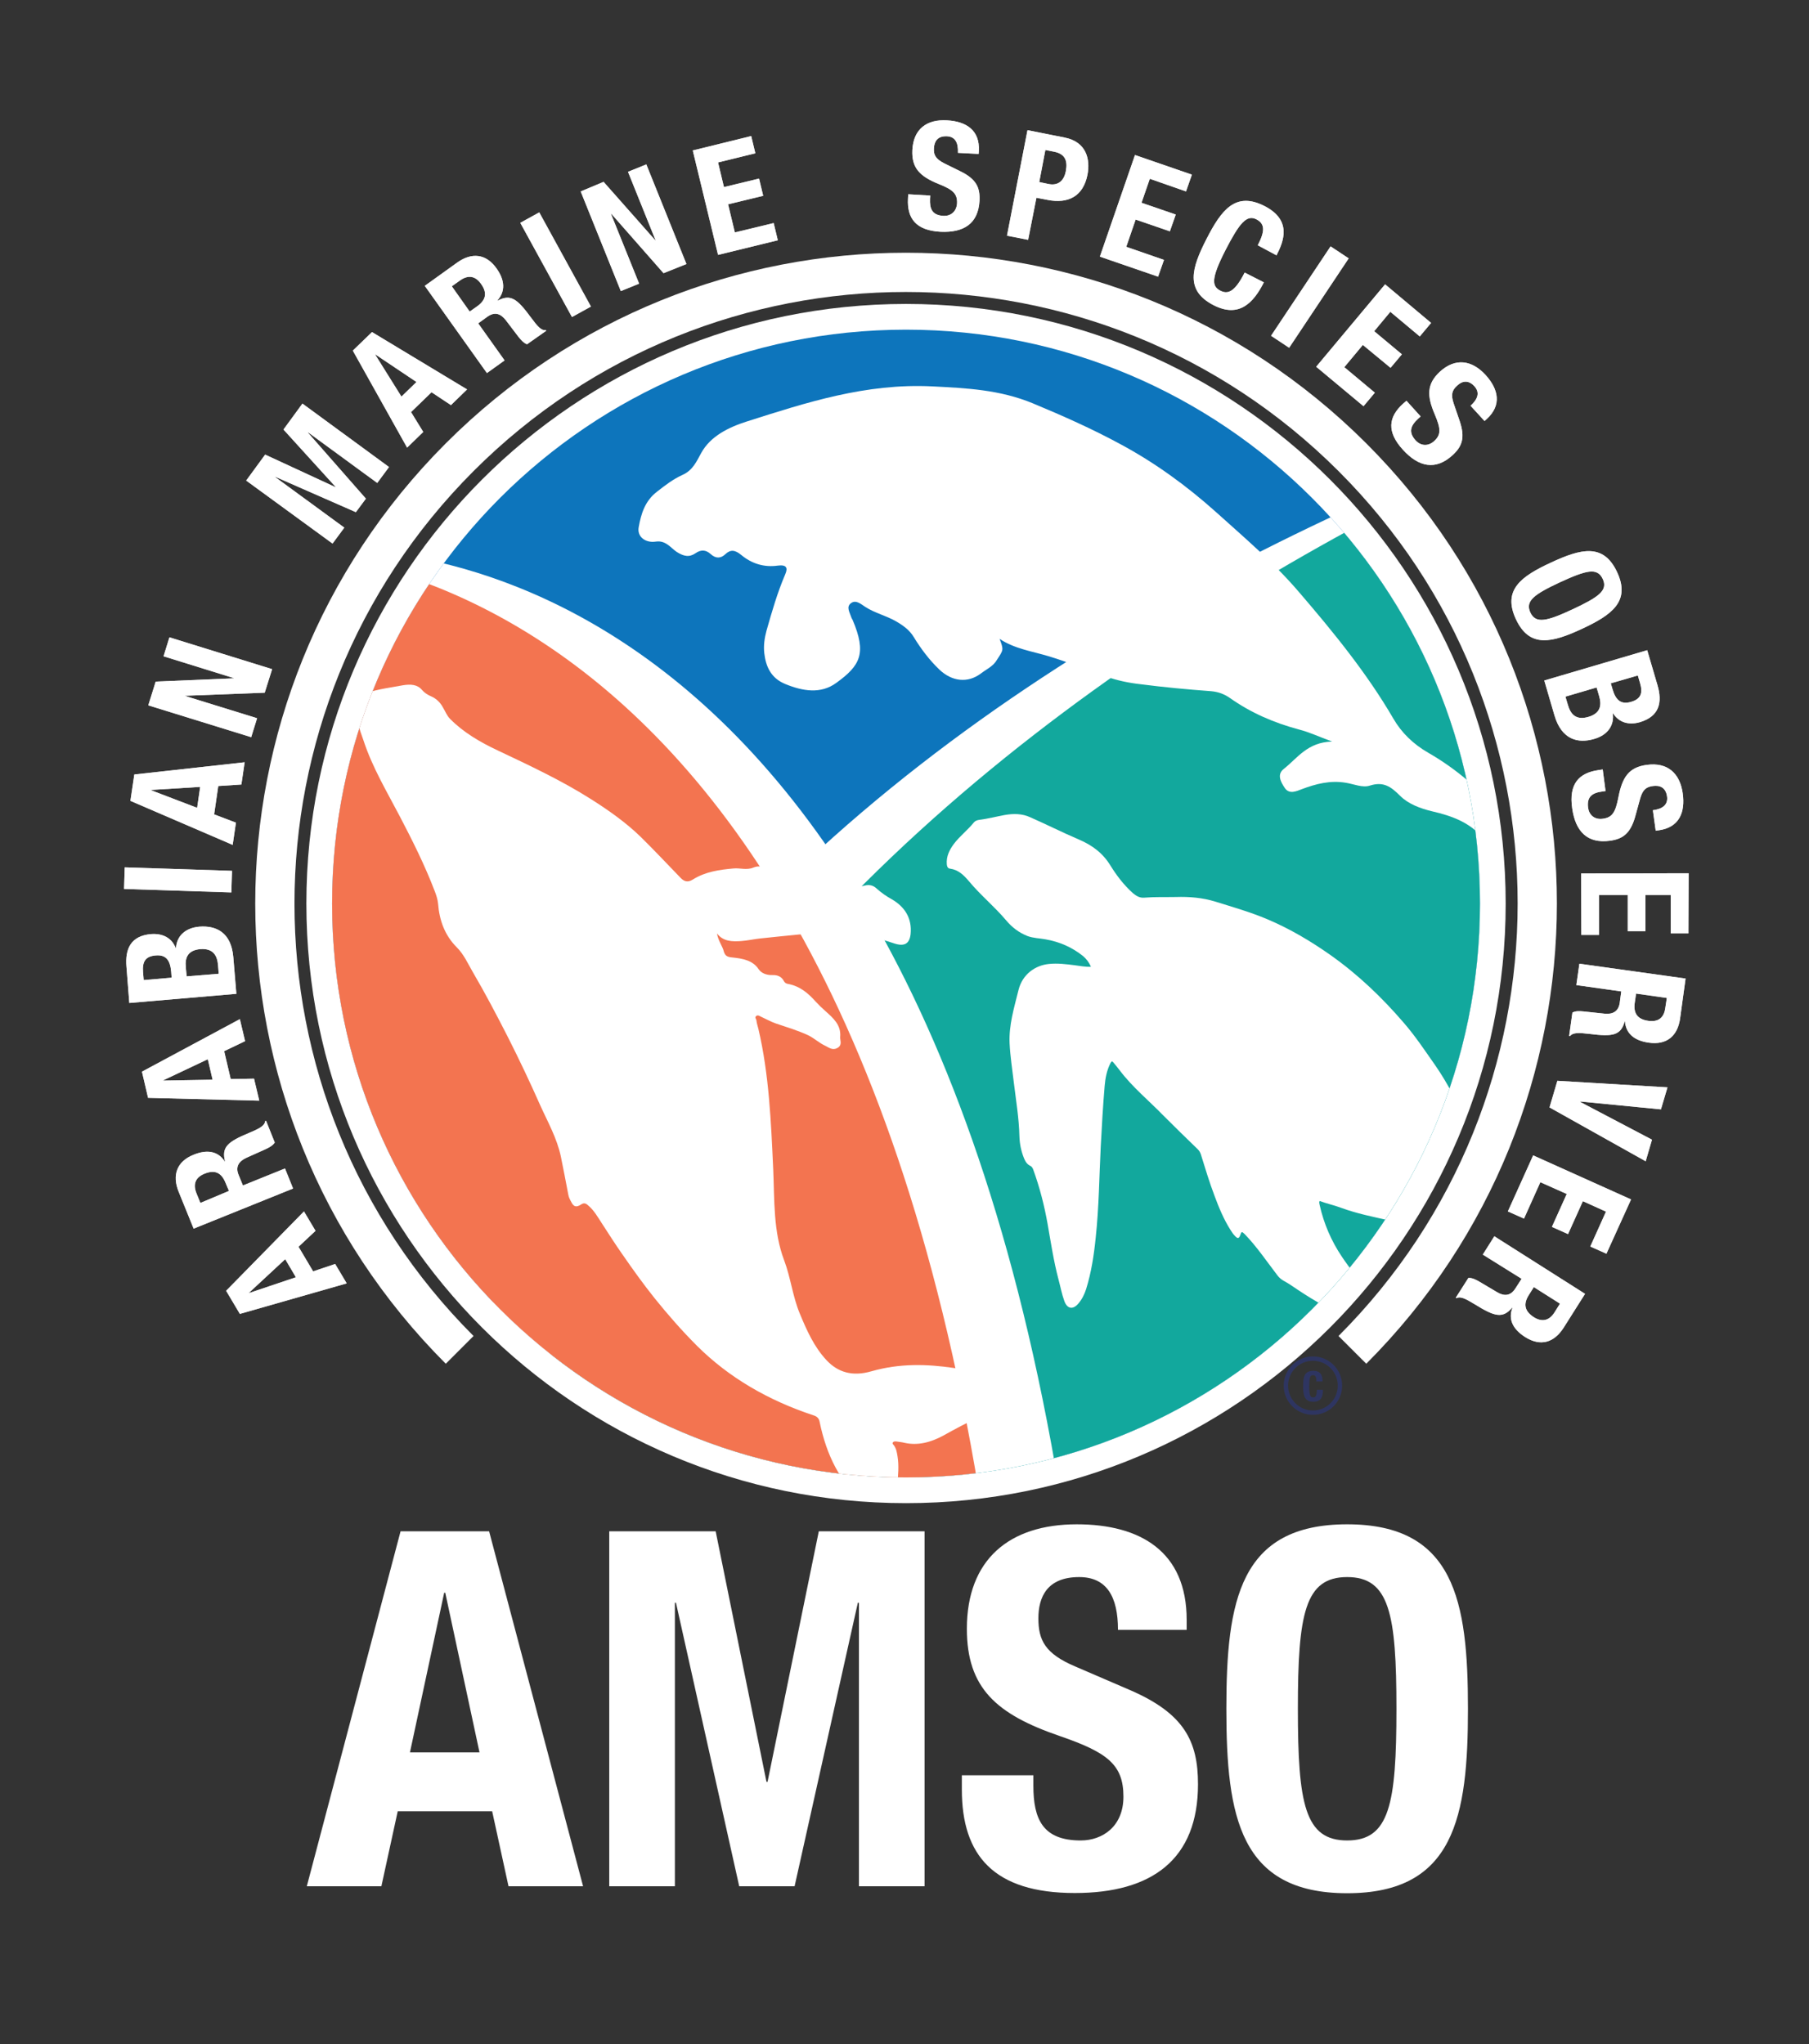
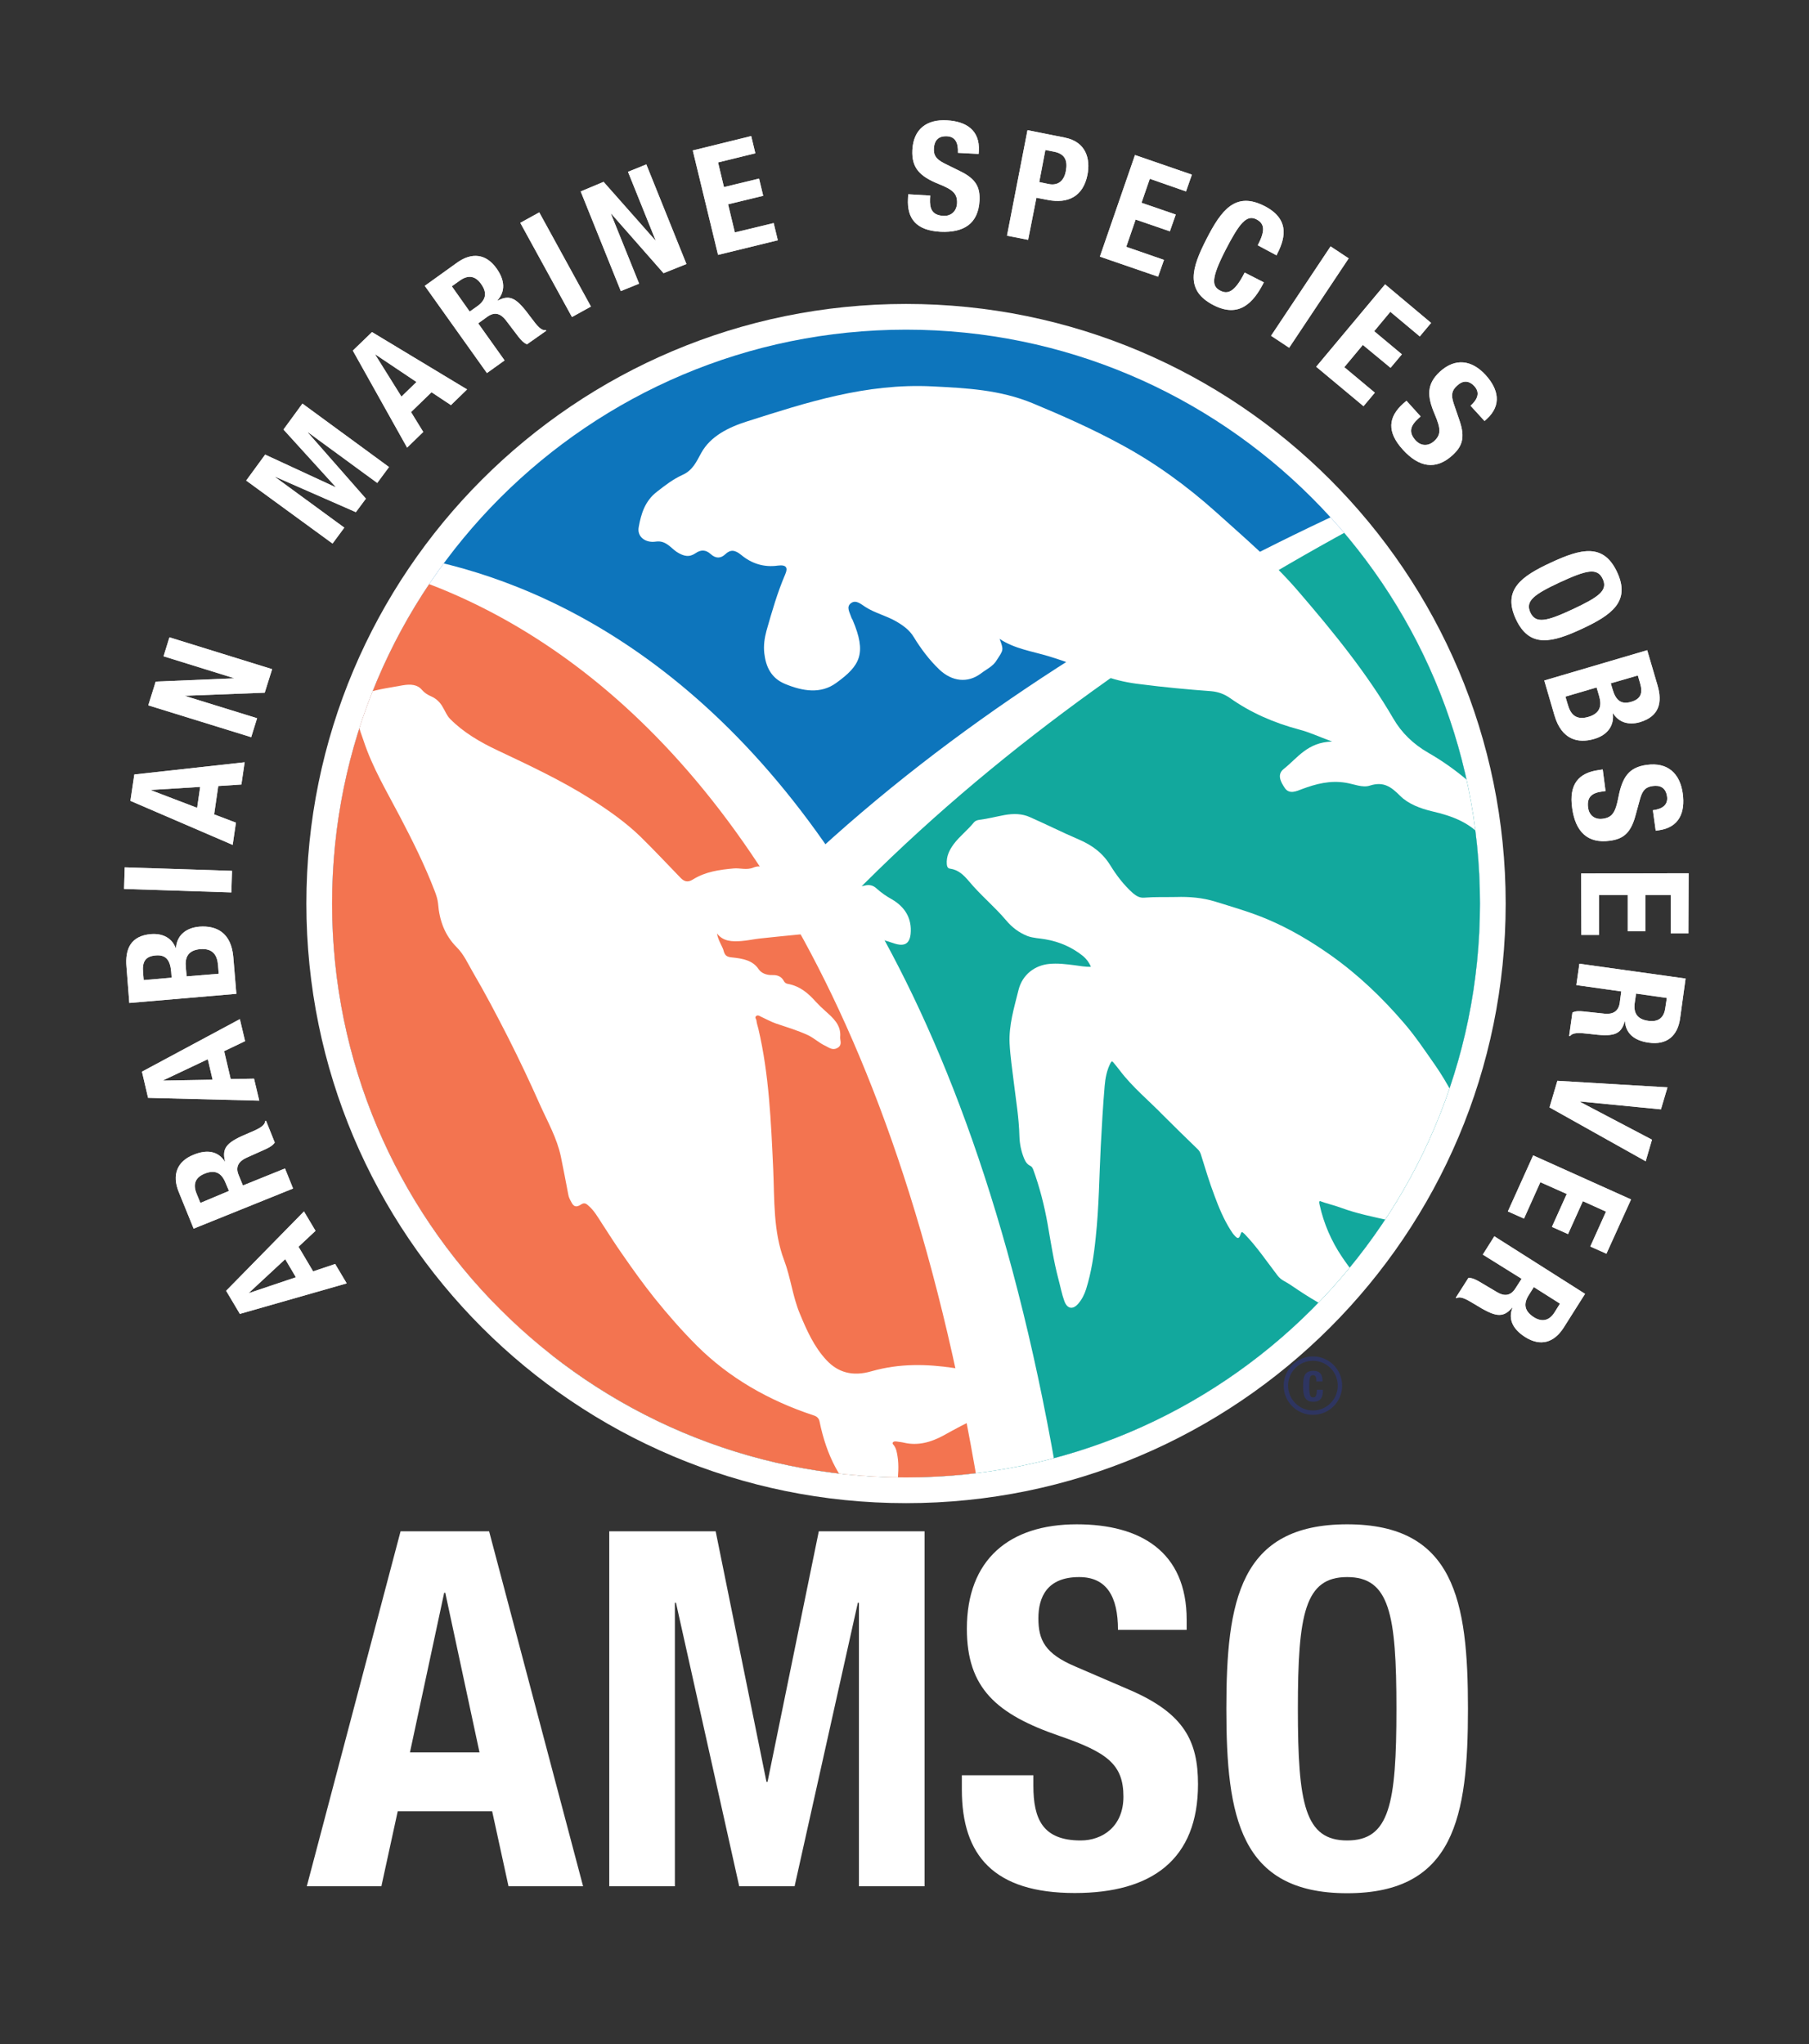
<svg xmlns="http://www.w3.org/2000/svg" xmlns:xlink="http://www.w3.org/1999/xlink" data-bbox="26.4 55.148 904.3 813.152" viewBox="0 0 829.6 937.6" data-type="ugc">
  <rect x="0" y="0" width="829.6" height="937.6" fill="#333333" stroke="none" />
  <g>
    <path d="M183.7 702.3h40.6l43.1 162.8h-34.2l-7.5-34.4h-43.3l-7.5 34.4h-34.2l43-162.8zm4.3 101.4h31.9l-15.7-73.2h-.5L188 803.7z" fill="#ffffff" />
    <path d="M279.4 702.3h48.8l23.3 114.9h.5l23.5-114.9H424v162.8h-30.1v-130h-.5l-29 130H339l-29-130h-.5v130h-30.1V702.3z" fill="#ffffff" />
    <path d="M473.9 814.2v4.8c0 15.3 4.3 25.1 21.7 25.1 10 0 19.6-6.4 19.6-20.1 0-14.8-7.5-20.3-29.2-27.8-29.2-10-42.6-22.1-42.6-49.2 0-31.7 19.4-47.9 50.4-47.9 29.2 0 50.4 12.5 50.4 43.8v4.6h-31.5c0-15.3-5.2-24.2-17.8-24.2-14.8 0-18.7 9.3-18.7 18.9 0 10 3 16.2 16.9 22.1l25.3 10.9c24.6 10.7 31 23.3 31 43.1 0 34.4-21 49.9-56.5 49.9-37.2 0-51.8-17.3-51.8-47.4v-6.6h32.8z" fill="#ffffff" />
    <path d="M617.8 699.1c49.2 0 55.4 35.1 55.4 84.6s-6.2 84.6-55.4 84.6-55.4-35.1-55.4-84.6 6.1-84.6 55.4-84.6zm0 145c19.4 0 22.6-16.6 22.6-60.4 0-43.5-3.2-60.4-22.6-60.4s-22.6 16.9-22.6 60.4c0 43.7 3.2 60.4 22.6 60.4z" fill="#ffffff" />
    <path fill="#ffffff" d="M690.5 414.4c0 151.878-123.122 275-275 275s-275-123.122-275-275 123.122-275 275-275 275 123.122 275 275z" />
    <defs>
      <path id="80356d8a-29fd-497d-b8e2-5153ee3ebd28" d="M678.7 414.4c0 145.361-117.839 263.2-263.2 263.2S152.3 559.761 152.3 414.4s117.839-263.2 263.2-263.2 263.2 117.839 263.2 263.2z" />
    </defs>
    <clipPath id="2d563c7f-7b93-4b76-a3f9-ac2efa2aff78">
      <use xlink:href="#80356d8a-29fd-497d-b8e2-5153ee3ebd28" overflow="visible" />
    </clipPath>
    <path clip-path="url(#2d563c7f-7b93-4b76-a3f9-ac2efa2aff78)" fill="#0d75bc" d="M678.7 414.4c0 145.361-117.839 263.2-263.2 263.2S152.3 559.761 152.3 414.4s117.839-263.2 263.2-263.2 263.2 117.839 263.2 263.2z" />
    <path d="M930.7 133.7s-516.9 84.4-688.9 430.1c-224.1 450.5 564.3 54.5 564.3 54.5L926.5 150l4.2-16.3z" fill="#ffffff" clip-path="url(#2d563c7f-7b93-4b76-a3f9-ac2efa2aff78)" />
    <path d="M911.8 125.1S403 249.6 258.6 607.7c-188.2 466.7 566.8 10.2 566.8 10.2L909 141.7l2.8-16.6z" clip-path="url(#2d563c7f-7b93-4b76-a3f9-ac2efa2aff78)" fill="#12a89d" />
    <path d="M141.4 252.5s271.9-33.7 346.3 442.6c58.8 376.4-424.3-190.7-424.3-190.7l20.5-296.5 57.5 44.6z" fill="#ffffff" clip-path="url(#2d563c7f-7b93-4b76-a3f9-ac2efa2aff78)" />
    <path d="M104.4 252.5s271.9-33.7 346.3 442.6c58.8 376.4-424.3-190.7-424.3-190.7l20.5-296.5 57.5 44.6z" opacity=".82" fill="#f0562a" clip-path="url(#2d563c7f-7b93-4b76-a3f9-ac2efa2aff78)" />
    <g clip-path="url(#2d563c7f-7b93-4b76-a3f9-ac2efa2aff78)">
      <path d="M458.4 293c6.9 4.6 15 5.7 22.6 8 8.9 2.7 17.5 6.2 26.3 9.3 5 1.8 10.4 2.9 15.7 3.5 10.8 1.4 21.6 2.4 32.4 3.2 3.3.3 6 1.3 8.6 3.1 9.6 6.8 20.2 11.4 31.8 14.5 4.7 1.2 9.1 3.3 15.1 5.5-11.3.3-15.8 7.5-22.1 12.5-3.4 2.6-1.4 6.1.4 8.8 2.1 3.1 5.5 1.4 7.9.5 6.4-2.4 12.9-4.1 20.1-2.9 3.7.6 7.7 2.4 11 1.3 6.3-2 9.7.5 13.9 4.7 3.7 3.7 9.2 5.8 14.7 7.1 9.1 2.1 17.6 5.2 23.5 12.6 1.1 1.4 3.1 2.3 4.8 3.2 2.8 1.4 4.9.7 6.2-1.9 2.1-4.2 1.4-8.1-2-11.9-9.8-11.2-20.8-21.1-34.2-28.8-7-4-12.4-9.3-16.1-15.7-12.1-20.8-27.5-39.7-43.5-58.3-11.3-13.2-24.8-24.7-37.9-36.5-13.3-11.9-27.8-22.5-43.8-31.1-12.9-7-26.4-13-40.1-18.7-15.2-6.3-30.5-7-46.2-7.8-30.4-1.5-57.7 7.4-85 16.1-8.5 2.7-16.7 6.8-20.9 14.4-2.2 4-3.9 8-8.6 10.1-4.4 2-8 4.8-11.7 7.7-5.5 4.2-7.3 10.1-8.4 16.3-.8 4.3 3 7.3 7.8 6.6 4.6-.7 6.8 2.8 9.6 4.7 3.3 2.1 5.8 2.6 8.7.6 2.3-1.6 4.6-1.7 6.9.4 2.4 2.2 4.7 2 6.7.1 2.4-2.3 4.5-2 7.3.3 4.8 4 10.5 5.8 16.8 4.9 4-.5 4.7 1 3.4 4-3.6 8.4-6.1 17.1-8.6 25.9-.9 3.3-1.4 6.8-1 10.3.7 6 3 11.4 9.6 14.1 8 3.3 16.3 4.7 23.4-.5 11.1-8 14-13.6 7.5-28.9-.2-.4-.5-.8-.6-1.2-.7-2.2-2.5-4.8-.1-6.5 2.3-1.7 4.7.6 6.6 1.8 4.4 2.8 9.6 4 14.1 6.6 3.4 2 6.1 4 8 7.1 3.3 5.4 7.1 10.5 11.8 15 5.8 5.5 13 6.3 19 1.8 2.6-2 5.7-3.3 7.4-6.3 2.9-4.5 3.2-4.4 1.2-9.6z" fill="#ffffff" />
    </g>
    <g clip-path="url(#2d563c7f-7b93-4b76-a3f9-ac2efa2aff78)">
      <path d="M328.8 428.1c2.8 3.7 6.9 3.8 11.1 3.5 2.9-.2 5.9-.9 8.8-1.2 11.9-1.2 23.8-2.7 35.5-2.8 9.3-.1 17.7 2.4 25.9 5.1 4.6 1.5 7 .2 7.5-4.3.7-7.2-2.6-12.5-8.7-16-2.5-1.4-4.8-3-6.9-4.9-1.4-1.3-3.2-2-5.6-1.3-2.5.7-4.6-.1-6.2-1.5-.9-.8-1.8-1.2-3.1-.8-2 .5-3.3-.1-4.3-1.4-1-1.3-2.4-1.5-4.2-1-1.7.4-3.3.6-4.8.2-3.9-1-8.1-.9-12.1-1.4-3.8-.5-7.5-1.2-11-2.4-1.7-.6-3.3-.8-5.2 0-3.2 1.3-6.1.1-9.1.4-6.4.6-12.8 1.4-18.7 5.1-2.4 1.5-4 .8-5.5-.7-6.1-6.3-12.1-12.7-18.4-18.9-6.8-6.6-14.6-12.1-22.8-17.3-13.4-8.5-28.1-15.4-42.7-22.3-8.1-3.8-15.8-8.3-21.9-14.5-1.5-1.5-2.2-3.5-3.3-5.3-1.2-2.2-2.9-3.9-5.3-5-1.7-.7-3.2-1.7-4.3-3-2.1-2.5-5.2-2.7-8.8-2.1-5.4 1-10.9 1.7-16.3 3.4-2.5.8-3.4 2.1-3 4.2.1.4.3.9.1 1.3-3.1 6.2-.5 11.3 1.2 16.4 4.1 12.5 10.8 23.6 16.8 35.1 5.8 11.1 11.4 22.3 15.9 34.1.7 1.8 1.3 3.7 1.5 5.6.6 7.8 3.1 14.6 8.6 20.1 3.2 3.2 5 7.3 7.2 11.1 5.8 9.9 11.1 20 16.3 30.2 5.1 10.1 10 20.4 14.6 30.8 3.5 7.8 7.8 15.3 9.6 23.8 1.2 5.8 2.3 11.6 3.4 17.4.2 1.3.8 2.4 1.4 3.5.9 1.8 2 2.8 4.5 1.1 1.5-1 2.4-.3 3.3.5 2.7 2.3 4.4 5.4 6.3 8.3 3.1 4.8 6.1 9.5 9.4 14.2 4.7 6.8 9.5 13.5 14.7 20 6.1 7.6 12.6 15 19.5 21.9 14.6 14.5 32.5 24.9 53.3 31.8 1.7.5 2.6 1.4 2.9 3.1 1.5 7.3 3.8 14.4 7.3 20.9 6.1 11.3 14.9 20.4 27.8 25.7.1.1.3.1.4.2.9.2 2 .9 2.9.1.8-.7.4-1.9-.1-2.5-3.6-4.5-3.2-10-2.7-15.6.4-4.4.8-8.9.1-13.1-.3-1.9-.6-3.7-1.8-5.2-.3-.3-.7-.7-.3-1.2.4-.5 1-.4 1.5-.4 1.2.2 2.5.3 3.7.6 6.1 1.4 12.1-.1 18.1-3.4 5.4-3 10.8-6 16.6-8.3 5.2-2 10.2-2.6 15.3-2.6 2.5 0 4.9 0 7.4-.1 1 0 2.3-.1 2.8-1.2.4-.9-.4-1.5-1-2.1-5.8-5.5-12.9-9.5-20.9-12.4-5-1.8-10.1-3.4-15.6-4.2-12.2-1.8-24.7-2.2-37.7 1.5-8.9 2.6-15.5.4-20.6-5-5.8-6.2-9.1-13.7-12.3-21.4-3.3-7.9-4.2-16.6-7.2-24.5-5-13.2-4.4-27.5-5-41.6-1-21.8-1.9-43.6-6.8-64.5-.3-1.3-.8-2.6-.9-3.9-.1-.7-1-1.4 0-2.1.8-.5 1.6.2 2.3.5 2.2 1 4.3 2.2 6.6 3 5 1.7 10.1 3.2 14.8 5.4 2.9 1.4 5.1 3.6 8 4.9 1.6.8 3.3 2.2 5.5.9 2.3-1.4 1.1-3.3 1.2-5 .5-5.5-3.2-8.7-6.8-11.9-1.6-1.4-3.1-2.9-4.5-4.4-3.4-3.8-7.2-7.1-12.9-8.1-.9-.2-1.3-.7-1.7-1.4-1-1.8-2.7-2.7-5.2-2.6-2.7.1-5.1-.9-6.3-2.7-2.7-4.1-7.4-4.9-12.3-5.4-2-.2-3-.7-3.6-2.5-.6-2.7-2.6-4.9-3.2-8.5z" fill="#ffffff" />
    </g>
    <g clip-path="url(#2d563c7f-7b93-4b76-a3f9-ac2efa2aff78)">
      <path d="M605.2 550.8c3.1 1.2 6.5 1.9 9.7 3.1 7.3 2.7 14.9 4.2 22.5 5.9 2.1.5 4.1 1 6.1 1.5 1 .2 1.3.8 1.2 1.7-.1.4 0 .9-.2 1.3-2.1 5.3-1.2 10.8-1.2 16.2 0 1.3.4 2.3 1.4 3.1 2.2 1.9 4 4.2 6.2 6.1 2.6 2.3 6 2.3 9.3 1.7.9-.2 1.8-.6 2.6-.9 1.1-.4 1.6-1.2 1.8-2.3.6-3.9 1.2-7.8 1.9-11.7.1-.5.1-1.3.7-1.4.8-.1.8.8 1 1.3.6 1.5 1 3 1.5 4.6 1.7 6.1 2.9 12.4 3.8 18.7.6 3.7 1.4 7.4 2.5 11.1.9 3.1 2.6 5.4 6.2 6.1 4.1.9 8.1 2.2 12.4 2.3 3.8.1 7-.9 9.2-4.4 1.2-2 .8-4 1-5.9 1.1-9.1-1.9-17.5-5.1-25.8-2.7-7.1-7.2-13.3-10.3-20.2l-2.4-5.4c-.5-1.1-.3-1.9.8-2.6 2-1.3 4.2-2.5 6-4 1.7-1.4 1.8-1.7.2-3.4-3.1-3.4-6.2-6.7-9.4-10-1.9-2-3.4-4.2-4.6-6.7-2.5-5.4-4.8-10.9-7.4-16.2-4.3-8.9-8.7-17.8-14.4-26-4.7-6.7-9.2-13.5-14.6-19.7-9.9-11.5-20.8-21.9-33.2-30.7-9.2-6.5-18.8-12.2-29.2-16.6-7.8-3.3-15.9-5.6-23.9-8.1-5.9-1.8-11.9-2.3-18-2.1-4.8.1-9.7-.1-14.5.3-2.2.2-3.7-.8-5.3-2.1-4.1-3.7-7.4-8-10.3-12.7-3.5-5.7-8.4-9.3-14.5-11.9-7.5-3.2-14.8-6.9-22.3-10.2-3.7-1.7-7.7-1.7-11.7-1-3.8.7-7.6 1.7-11.5 2.2-.9.1-1.9.4-2.5 1.1-2.9 3.6-6.6 6.4-9.3 10-2 2.7-3.5 5.7-3.2 9.3.1 1.1.5 1.9 1.5 2 3.8.5 6.3 3 8.6 5.7 5.3 6.4 11.8 11.7 17.1 18 2.7 3.2 5.8 5.6 9.8 7.2 2.7 1 5.5 1 8.2 1.5 6.4 1.1 12.2 3.6 17.3 7.7 1.5 1.3 2.7 2.8 3.6 4.9-2.7.1-5-.4-7.4-.7-3.9-.5-7.9-1-11.8-.6-6.3.6-12.2 4.7-14 11.9-2 8.1-4.5 16.1-4.1 24.6.3 5.9 1.2 11.7 1.9 17.6 1 8.3 2.4 16.5 2.6 24.9.1 3.5.8 6.9 2.1 10.1.6 1.5 1.4 2.8 2.9 3.5.8.4 1.1 1.1 1.4 1.9 2.9 8 5 16.2 6.5 24.6 1.5 8.5 2.8 17.2 5 25.5.9 3.3 1.5 6.7 2.7 10 1.3 3.6 3.9 4.1 6.4 1.2 1.7-2 2.8-4.2 3.6-6.7 2.4-7.7 3.6-15.7 4.4-23.7 1.5-13.9 1.6-27.8 2.3-41.7.5-9.3 1-18.5 1.8-27.8.3-3.6 1-7.2 2.7-10.5.5-.8.7-.9 1.3-.2 1 1.2 2 2.4 2.9 3.6 5.8 7.7 13.3 13.8 20 20.7 5.2 5.2 10.5 10.4 15.8 15.5.7.7 1.1 1.4 1.4 2.3 2 6.4 3.9 12.8 6.3 19.1 2 5.4 4.2 10.7 7.3 15.6.6 1 1.3 2 2.1 2.8 1.2 1.3 1.8 1.2 2.4-.5.6-1.7.7-1.6 2-.4 5.6 5.8 10.1 12.5 15 18.9.9 1.2 1.9 2 3.2 2.7 1.9 1 3.7 2.3 5.5 3.5 8.9 6 18.3 11.3 28.4 14.9 7.4 2.7 14.9 5 22.7 6.4 1.8.3 3.4-.2 5-1.1 1.7-1 1.9-1.7.4-3.1-1.6-1.6-3.5-2.8-5.3-4.1-5.5-4-11.5-7.4-16.7-11.8-5.4-4.6-9.7-10.1-13.6-15.9-4.9-7.3-8.3-15.2-10.2-23.7-.1-.8-.4-1.2 0-1.9z" fill="#ffffff" />
    </g>
-     <path d="M210.8 619.1c-113-113-113-296.3 0-409.4s296.3-113 409.4 0 113 296.3 0 409.4" fill="none" stroke="#ffffff" stroke-width="18" stroke-miterlimit="10" />
    <path fill="none" d="M245.3 648.6h340.4" />
    <path d="M110 602.6l-6.3-10.6 35.7-36.4 5.3 8.9-7.8 7.3 6.7 11.3 10.1-3.4 5.3 8.9-49 14zm25.7-16.8l-4.9-8.3-16.6 15.4.1.1 21.4-7.2z" fill="#ffffff" />
    <path d="M88.8 563.5l-6.9-17c-3-7.5-.9-13.8 6.9-16.9 6.1-2.5 11.2-1.7 14.3 3.1l.1-.1c-1.7-6.6 1.4-9 11-13 4.8-2 7.2-3.3 7.4-5.4l.4-.2 4 10c-.9 1.4-2.6 2.3-4.3 3.1L113 531c-3.5 1.6-5.1 4.1-3.6 7.8l2 4.9 19.3-7.8 3.7 9.2-45.6 18.4zm16.2-17.3l-1.6-3.8c-1.8-4.4-4.7-6.1-9.6-4.1-4.2 1.7-5.4 4.8-3.7 9l1.8 4.4 13.1-5.5z" fill="#ffffff" />
    <path d="M67.9 503.5l-2.8-12 44.9-24.1 2.4 10.1-9.6 4.6 3 12.8 10.7-.2 2.4 10.1-51-1.3zm29.6-8.3l-2.2-9.4-20.5 9.7v.1l22.7-.4z" fill="#ffffff" />
    <path d="M59.3 460L58 443.4c-.7-8.1 1.9-14.2 11.3-15 5.3-.4 9.6 1.8 11.3 6.5h.1c.3-5.5 4.1-9.3 10.7-9.9 7.7-.6 14.7 2.6 15.6 14.1l1.4 16.7-49.1 4.2zm19.4-11.6l-.2-2.8c-.5-5.4-2.5-7.8-7.1-7.4-4.7.4-6.2 2.8-5.8 7.7l.3 3.6 12.8-1.1zm21.6-1.8l-.3-3.9c-.4-4.7-2.4-7.8-8.1-7.4-5.7.5-7.1 3.8-6.7 8.2l.4 4.3 14.7-1.2z" fill="#ffffff" />
    <path d="M106.1 409.3l-49.2-1.6.3-9.9 49.2 1.6-.3 9.9z" fill="#ffffff" />
    <path d="M59.8 367.3l1.8-12.1 50.6-5.6-1.5 10.2-10.6.7-1.9 13 10 3.8-1.5 10.2-46.9-20.2zm30.6 3.2l1.4-9.6-22.6 1.4v.1l21.2 8.1z" fill="#ffffff" />
    <path d="M71.4 312.6l35.8-1.5v-.1L75 301l2.7-8.7 47.1 14.6-3.4 10.8-36.5 1.4v.1l33 10.2-2.7 8.7L68 323.5l3.4-10.9z" fill="#ffffff" />
    <path d="M112.9 220.4l8.7-11.9 32.2 14.9.1-.1L130 197l8.7-11.9 39.7 29.1-5.4 7.3-31.7-23.2-.1.1 26.6 30.3-4.6 6.2-36.9-16.2-.1.1 31.7 23.2-5.4 7.3-39.6-28.9z" fill="#ffffff" />
    <path d="M161.8 160.8l8.8-8.5 43.6 26.3-7.4 7.2-8.9-5.9-9.4 9.1 5.6 9.1-7.4 7.2-24.9-44.5zm22.3 21.1l6.9-6.7-18.8-12.6-.1.1 12 19.2z" fill="#ffffff" />
    <path d="M194.8 131.1l14.9-10.7c6.6-4.7 13.2-4.1 18 2.7 3.8 5.3 4.2 10.5.4 14.7l.1.1c6-3.2 9-.8 15.2 7.6 3.1 4.2 4.8 6.2 6.9 5.9l.2.3-8.8 6.2c-1.6-.6-2.8-2-4-3.5l-5.7-7.5c-2.4-3.1-5.1-4-8.4-1.7l-4.3 3.1 12.1 17-8.1 5.8-28.5-40zm20.6 11.8l3.4-2.4c3.9-2.8 4.9-6 1.8-10.3-2.6-3.7-5.9-4.2-9.6-1.6l-3.8 2.7 8.2 11.6z" fill="#ffffff" />
    <path d="M262.3 145.4l-23.7-43.2 8.7-4.8 23.7 43.2-8.7 4.8z" fill="#ffffff" />
    <path d="M276.8 83.4l23.7 26.8.1-.1L288 78.8l8.4-3.4 18.4 45.7-10.5 4.2-24-27.3-.1.1 12.9 32-8.4 3.4-18.4-45.7 10.5-4.4z" fill="#ffffff" />
    <path d="M344.5 62.4l1.9 7.9-17.1 4.2 2.7 11.3 16.1-3.9 1.9 7.9-16.1 3.9 3.1 12.9 17.8-4.3 1.9 7.9-27.4 6.7L317.7 69l26.8-6.6z" fill="#ffffff" />
    <path d="M426.6 89.7l-.1 1.4c-.2 4.6.9 7.6 6.1 7.9 3 .2 6-1.6 6.3-5.7.2-4.5-1.9-6.3-8.4-8.9-8.7-3.5-12.5-7.4-12.1-15.6.5-9.6 6.6-14.2 16-13.6 8.8.5 15 4.6 14.5 14l-.1 1.4-9.5-.5c.2-4.6-1.2-7.4-5-7.6-4.5-.2-5.8 2.5-6 5.4-.2 3 .6 4.9 4.7 7l7.5 3.7c7.3 3.6 9 7.5 8.7 13.5-.6 10.4-7.1 14.7-17.9 14.2-11.2-.6-15.4-6.1-14.9-15.2l.1-2 10.1.6z" fill="#ffffff" />
    <path d="M471.2 59.7l17.1 3.4c9.9 2 11.8 9.9 10.4 17.1-2 10-9 13.3-18.2 11.5l-5.2-1-3.8 19.3-9.7-1.9 9.4-48.4zm5.4 23.8l4.3.9c3.9.8 7-1 7.9-6 .9-4.7-.4-7.8-5.3-8.8l-4.1-.8-2.8 14.7z" fill="#ffffff" />
    <path d="M546.6 80.1l-2.7 7.7-16.6-5.8-3.8 11 15.7 5.4-2.7 7.7-15.7-5.4-4.3 12.5 17.3 6-2.7 7.7-26.7-9.2 16.1-46.6 26.1 9z" fill="#ffffff" />
    <path d="M576.8 112.5c3.3-6.4 3.4-9.8-.6-11.9-4.5-2.3-7.8 1.7-14.2 14.1-6.8 13.3-6.2 16.6-2.4 18.6 3.2 1.6 6.4 1.2 11.2-8.3l8.8 4.5c-4.8 9.5-11.4 16.4-23 10.5-13.3-6.8-10.1-17.1-3.3-30.4 6.8-13.3 13.3-21.9 26.6-15.1 12.7 6.5 8.8 16.2 5.5 22.6l-8.6-4.6z" fill="#ffffff" />
    <path d="M582.9 154l27.3-41 8.3 5.5-27.3 41-8.3-5.5z" fill="#ffffff" />
    <path d="M656.3 148.1l-5.2 6.2-13.5-11.3-7.4 8.9 12.7 10.6-5.2 6.2-12.7-10.5-8.5 10.2 14 11.7-5.2 6.2-21.7-18.1 31.6-37.8 21.1 17.7z" fill="#ffffff" />
    <path d="M651.5 191l-1.1 1c-3.4 3.1-4.7 6.1-1.2 10 2 2.2 5.4 3.1 8.5.3 3.3-3 3-5.8.3-12.2-3.7-8.6-3.7-14 2.3-19.6 7.1-6.5 14.7-5.4 21 1.5 5.9 6.5 7.5 13.8.5 20.2l-1 .9-6.4-7c3.4-3.1 4.3-6.1 1.8-8.9-3-3.3-5.9-2.3-8-.3-2.2 2-3 4-1.5 8.3l2.7 7.9c2.6 7.7 1.1 11.7-3.3 15.7-7.7 7-15.4 5.5-22.7-2.5-7.6-8.3-6.7-15.1.1-21.2l1.5-1.3 6.5 7.2z" fill="#ffffff" />
    <path d="M741.6 262.4c6.3 13.5-2.6 19.7-16.1 26-13.6 6.3-24 9.1-30.3-4.4-6.3-13.5 2.5-19.7 16.1-26s24-9.1 30.3 4.4zm-39.8 18.5c2.5 5.3 7.5 4.1 19.5-1.5 11.9-5.6 16.2-8.6 13.7-13.9-2.5-5.3-7.5-4-19.5 1.5-12 5.6-16.1 8.6-13.7 13.9z" fill="#ffffff" />
    <path d="M755.4 298.2l4.7 16c2.3 7.8 1 14.3-8 17-5.1 1.5-9.7.2-12.4-4.1h-.1c.8 5.4-2.2 10-8.5 11.8-7.4 2.2-14.9.4-18.2-10.7l-4.7-16.1 47.2-13.9zm-37.5 21.3l1.1 3.7c1.3 4.6 3.9 7.2 9.4 5.6 5.5-1.6 6.2-5.2 5-9.4l-1.2-4.1-14.3 4.2zm20.8-6.1l.8 2.7c1.5 5.2 4 7.1 8.5 5.8 4.5-1.3 5.5-4 4.1-8.7l-1-3.4-12.4 3.6z" fill="#ffffff" />
    <path d="M736.3 362.8l-1.4.2c-4.6.6-7.3 2.3-6.6 7.5.4 3 2.7 5.6 6.8 5 4.4-.6 5.8-3.1 7.1-9.9 1.8-9.2 4.8-13.7 13-14.8 9.5-1.3 15.2 3.8 16.5 13.1 1.2 8.7-1.6 15.6-11 16.9l-1.4.2-1.3-9.4c4.6-.6 7-2.6 6.5-6.3-.6-4.4-3.6-5.2-6.5-4.8-3 .4-4.7 1.6-5.9 6l-2.2 8c-2.2 7.8-5.7 10.3-11.6 11.1-10.3 1.4-15.8-4.2-17.3-14.9-1.6-11.1 3-16.2 12-17.5l2-.3 1.3 9.9z" fill="#ffffff" />
    <path d="M774.3 428.1h-8.1v-17.6h-11.6v16.6h-8.1v-16.6h-13.2v18.3h-8.1l-.1-28.2 49.3-.1-.1 27.6z" fill="#ffffff" />
    <path d="M773 448.8l-2.5 18.2c-1.1 8.1-6.1 12.4-14.4 11.2-6.5-.9-10.5-4.1-10.9-9.8h-.1c-1.8 6.6-5.7 7.1-16 5.8-5.1-.6-7.8-.7-9.1 1l-.4-.1 1.5-10.7c1.5-.8 3.4-.7 5.3-.5l9.4 1c3.8.4 6.4-1 7-4.9l.7-5.3-20.6-2.9 1.4-9.8 48.7 6.8zm-22.7 6.9l-.6 4.1c-.7 4.7 1 7.7 6.3 8.4 4.5.6 7.1-1.4 7.7-5.9l.7-4.6-14.1-2z" fill="#ffffff" />
    <path d="M761.7 508.8l-36.9-3.6-.1.2 32.9 17.3-2.9 9.9-44.1-24.7 3.6-12.2 50.5 3-3 10.1z" fill="#ffffff" />
    <path d="M736.7 575l-7.4-3.3 7.2-16-10.6-4.8-6.8 15.1-7.4-3.3 6.8-15.1-12.1-5.4-7.5 16.7-7.4-3.3 11.6-25.7 44.9 20.2-11.3 24.9z" fill="#ffffff" />
    <path d="M726.9 593.4l-9.8 15.5c-4.4 6.9-10.6 8.8-17.7 4.3-5.5-3.5-7.9-8.1-5.8-13.4l-.1-.1c-4.4 5.2-8.1 4.1-17-1.4-4.4-2.7-6.8-3.9-8.6-2.9l-.3-.2 5.8-9.1c1.7-.1 3.4.8 5 1.7l8.1 4.8c3.3 2 6.2 1.8 8.4-1.6l2.9-4.5-17.8-11.1 5.3-8.4 41.6 26.4zm-23.5-3.1l-2.2 3.5c-2.6 4-2.3 7.4 2.2 10.3 3.8 2.4 7.1 1.6 9.5-2.2l2.5-4-12-7.6z" fill="#ffffff" />
    <path d="M110 602.6l-6.3-10.6 35.7-36.4 5.3 8.9-7.8 7.3 6.7 11.3 10.1-3.4 5.3 8.9-49 14zm25.7-16.8l-4.9-8.3-16.6 15.4.1.1 21.4-7.2z" opacity=".8" fill="#ffffff" />
    <path d="M88.8 563.5l-6.9-17c-3-7.5-.9-13.8 6.9-16.9 6.1-2.5 11.2-1.7 14.3 3.1l.1-.1c-1.7-6.6 1.4-9 11-13 4.8-2 7.2-3.3 7.4-5.4l.4-.2 4 10c-.9 1.4-2.6 2.3-4.3 3.1L113 531c-3.5 1.6-5.1 4.1-3.6 7.8l2 4.9 19.3-7.8 3.7 9.2-45.6 18.4zm16.2-17.3l-1.6-3.8c-1.8-4.4-4.7-6.1-9.6-4.1-4.2 1.7-5.4 4.8-3.7 9l1.8 4.4 13.1-5.5z" opacity=".8" fill="#ffffff" />
    <path d="M67.9 503.5l-2.8-12 44.9-24.1 2.4 10.1-9.6 4.6 3 12.8 10.7-.2 2.4 10.1-51-1.3zm29.6-8.3l-2.2-9.4-20.5 9.7v.1l22.7-.4z" opacity=".8" fill="#ffffff" />
    <path d="M59.3 460L58 443.4c-.7-8.1 1.9-14.2 11.3-15 5.3-.4 9.6 1.8 11.3 6.5h.1c.3-5.5 4.1-9.3 10.7-9.9 7.7-.6 14.7 2.6 15.6 14.1l1.4 16.7-49.1 4.2zm19.4-11.6l-.2-2.8c-.5-5.4-2.5-7.8-7.1-7.4-4.7.4-6.2 2.8-5.8 7.7l.3 3.6 12.8-1.1zm21.6-1.8l-.3-3.9c-.4-4.7-2.4-7.8-8.1-7.4-5.7.5-7.1 3.8-6.7 8.2l.4 4.3 14.7-1.2z" opacity=".8" fill="#ffffff" />
    <path d="M106.1 409.3l-49.2-1.6.3-9.9 49.2 1.6-.3 9.9z" opacity=".8" fill="#ffffff" />
    <path d="M59.8 367.3l1.8-12.1 50.6-5.6-1.5 10.2-10.6.7-1.9 13 10 3.8-1.5 10.2-46.9-20.2zm30.6 3.2l1.4-9.6-22.6 1.4v.1l21.2 8.1z" opacity=".8" fill="#ffffff" />
    <path d="M71.4 312.6l35.8-1.5v-.1L75 301l2.7-8.7 47.1 14.6-3.4 10.8-36.5 1.4v.1l33 10.2-2.7 8.7L68 323.5l3.4-10.9z" opacity=".8" fill="#ffffff" />
    <path d="M112.9 220.4l8.7-11.9 32.2 14.9.1-.1L130 197l8.7-11.9 39.7 29.1-5.4 7.3-31.7-23.2-.1.1 26.6 30.3-4.6 6.2-36.9-16.2-.1.1 31.7 23.2-5.4 7.3-39.6-28.9z" opacity=".8" fill="#ffffff" />
    <path d="M161.8 160.8l8.8-8.5 43.6 26.3-7.4 7.2-8.9-5.9-9.4 9.1 5.6 9.1-7.4 7.2-24.9-44.5zm22.3 21.1l6.9-6.7-18.8-12.6-.1.1 12 19.2z" opacity=".8" fill="#ffffff" />
    <path d="M194.8 131.1l14.9-10.7c6.6-4.7 13.2-4.1 18 2.7 3.8 5.3 4.2 10.5.4 14.7l.1.1c6-3.2 9-.8 15.2 7.6 3.1 4.2 4.8 6.2 6.9 5.9l.2.3-8.8 6.2c-1.6-.6-2.8-2-4-3.5l-5.7-7.5c-2.4-3.1-5.1-4-8.4-1.7l-4.3 3.1 12.1 17-8.1 5.8-28.5-40zm20.6 11.8l3.4-2.4c3.9-2.8 4.9-6 1.8-10.3-2.6-3.7-5.9-4.2-9.6-1.6l-3.8 2.7 8.2 11.6z" opacity=".8" fill="#ffffff" />
    <path d="M262.3 145.4l-23.7-43.2 8.7-4.8 23.7 43.2-8.7 4.8z" opacity=".8" fill="#ffffff" />
    <path d="M276.8 83.4l23.7 26.8.1-.1L288 78.8l8.4-3.4 18.4 45.7-10.5 4.2-24-27.3-.1.1 12.9 32-8.4 3.4-18.4-45.7 10.5-4.4z" opacity=".8" fill="#ffffff" />
    <path d="M344.5 62.4l1.9 7.9-17.1 4.2 2.7 11.3 16.1-3.9 1.9 7.9-16.1 3.9 3.1 12.9 17.8-4.3 1.9 7.9-27.4 6.7L317.7 69l26.8-6.6z" opacity=".8" fill="#ffffff" />
    <path d="M426.6 89.7l-.1 1.4c-.2 4.6.9 7.6 6.1 7.9 3 .2 6-1.6 6.3-5.7.2-4.5-1.9-6.3-8.4-8.9-8.7-3.5-12.5-7.4-12.1-15.6.5-9.6 6.6-14.2 16-13.6 8.8.5 15 4.6 14.5 14l-.1 1.4-9.5-.5c.2-4.6-1.2-7.4-5-7.6-4.5-.2-5.8 2.5-6 5.4-.2 3 .6 4.9 4.7 7l7.5 3.7c7.3 3.6 9 7.5 8.7 13.5-.6 10.4-7.1 14.7-17.9 14.2-11.2-.6-15.4-6.1-14.9-15.2l.1-2 10.1.6z" opacity=".8" fill="#ffffff" />
    <path d="M471.2 59.7l17.1 3.4c9.9 2 11.8 9.9 10.4 17.1-2 10-9 13.3-18.2 11.5l-5.2-1-3.8 19.3-9.7-1.9 9.4-48.4zm5.4 23.8l4.3.9c3.9.8 7-1 7.9-6 .9-4.7-.4-7.8-5.3-8.8l-4.1-.8-2.8 14.7z" opacity=".8" fill="#ffffff" />
    <path d="M546.6 80.1l-2.7 7.7-16.6-5.8-3.8 11 15.7 5.4-2.7 7.7-15.7-5.4-4.3 12.5 17.3 6-2.7 7.7-26.7-9.2 16.1-46.6 26.1 9z" opacity=".8" fill="#ffffff" />
    <path d="M576.8 112.5c3.3-6.4 3.4-9.8-.6-11.9-4.5-2.3-7.8 1.7-14.2 14.1-6.8 13.3-6.2 16.6-2.4 18.6 3.2 1.6 6.4 1.2 11.2-8.3l8.8 4.5c-4.8 9.5-11.4 16.4-23 10.5-13.3-6.8-10.1-17.1-3.3-30.4 6.8-13.3 13.3-21.9 26.6-15.1 12.7 6.5 8.8 16.2 5.5 22.6l-8.6-4.6z" opacity=".8" fill="#ffffff" />
    <path d="M582.9 154l27.3-41 8.3 5.5-27.3 41-8.3-5.5z" opacity=".8" fill="#ffffff" />
    <path d="M656.3 148.1l-5.2 6.2-13.5-11.3-7.4 8.9 12.7 10.6-5.2 6.2-12.7-10.5-8.5 10.2 14 11.7-5.2 6.2-21.7-18.1 31.6-37.8 21.1 17.7z" opacity=".8" fill="#ffffff" />
    <path d="M651.5 191l-1.1 1c-3.4 3.1-4.7 6.1-1.2 10 2 2.2 5.4 3.1 8.5.3 3.3-3 3-5.8.3-12.2-3.7-8.6-3.7-14 2.3-19.6 7.1-6.5 14.7-5.4 21 1.5 5.9 6.5 7.5 13.8.5 20.2l-1 .9-6.4-7c3.4-3.1 4.3-6.1 1.8-8.9-3-3.3-5.9-2.3-8-.3-2.2 2-3 4-1.5 8.3l2.7 7.9c2.6 7.7 1.1 11.7-3.3 15.7-7.7 7-15.4 5.5-22.7-2.5-7.6-8.3-6.7-15.1.1-21.2l1.5-1.3 6.5 7.2z" opacity=".8" fill="#ffffff" />
    <path d="M741.6 262.4c6.3 13.5-2.6 19.7-16.1 26-13.6 6.3-24 9.1-30.3-4.4-6.3-13.5 2.5-19.7 16.1-26s24-9.1 30.3 4.4zm-39.8 18.5c2.5 5.3 7.5 4.1 19.5-1.5 11.9-5.6 16.2-8.6 13.7-13.9-2.5-5.3-7.5-4-19.5 1.5-12 5.6-16.1 8.6-13.7 13.9z" opacity=".8" fill="#ffffff" />
    <path d="M755.4 298.2l4.7 16c2.3 7.8 1 14.3-8 17-5.1 1.5-9.7.2-12.4-4.1h-.1c.8 5.4-2.2 10-8.5 11.8-7.4 2.2-14.9.4-18.2-10.7l-4.7-16.1 47.2-13.9zm-37.5 21.3l1.1 3.7c1.3 4.6 3.9 7.2 9.4 5.6 5.5-1.6 6.2-5.2 5-9.4l-1.2-4.1-14.3 4.2zm20.8-6.1l.8 2.7c1.5 5.2 4 7.1 8.5 5.8 4.5-1.3 5.5-4 4.1-8.7l-1-3.4-12.4 3.6z" opacity=".8" fill="#ffffff" />
    <path d="M736.3 362.8l-1.4.2c-4.6.6-7.3 2.3-6.6 7.5.4 3 2.7 5.6 6.8 5 4.4-.6 5.8-3.1 7.1-9.9 1.8-9.2 4.8-13.7 13-14.8 9.5-1.3 15.2 3.8 16.5 13.1 1.2 8.7-1.6 15.6-11 16.9l-1.4.2-1.3-9.4c4.6-.6 7-2.6 6.5-6.3-.6-4.4-3.6-5.2-6.5-4.8-3 .4-4.7 1.6-5.9 6l-2.2 8c-2.2 7.8-5.7 10.3-11.6 11.1-10.3 1.4-15.8-4.2-17.3-14.9-1.6-11.1 3-16.2 12-17.5l2-.3 1.3 9.9z" opacity=".8" fill="#ffffff" />
    <path d="M774.3 428.1h-8.1v-17.6h-11.6v16.6h-8.1v-16.6h-13.2v18.3h-8.1l-.1-28.2 49.3-.1-.1 27.6z" opacity=".8" fill="#ffffff" />
    <path d="M773 448.8l-2.5 18.2c-1.1 8.1-6.1 12.4-14.4 11.2-6.5-.9-10.5-4.1-10.9-9.8h-.1c-1.8 6.6-5.7 7.1-16 5.8-5.1-.6-7.8-.7-9.1 1l-.4-.1 1.5-10.7c1.5-.8 3.4-.7 5.3-.5l9.4 1c3.8.4 6.4-1 7-4.9l.7-5.3-20.6-2.9 1.4-9.8 48.7 6.8zm-22.7 6.9l-.6 4.1c-.7 4.7 1 7.7 6.3 8.4 4.5.6 7.1-1.4 7.7-5.9l.7-4.6-14.1-2z" opacity=".8" fill="#ffffff" />
    <path d="M761.7 508.8l-36.9-3.6-.1.2 32.9 17.3-2.9 9.9-44.1-24.7 3.6-12.2 50.5 3-3 10.1z" opacity=".8" fill="#ffffff" />
    <path d="M736.7 575l-7.4-3.3 7.2-16-10.6-4.8-6.8 15.1-7.4-3.3 6.8-15.1-12.1-5.4-7.5 16.7-7.4-3.3 11.6-25.7 44.9 20.2-11.3 24.9z" opacity=".8" fill="#ffffff" />
    <path d="M726.9 593.4l-9.8 15.5c-4.4 6.9-10.6 8.8-17.7 4.3-5.5-3.5-7.9-8.1-5.8-13.4l-.1-.1c-4.4 5.2-8.1 4.1-17-1.4-4.4-2.7-6.8-3.9-8.6-2.9l-.3-.2 5.8-9.1c1.7-.1 3.4.8 5 1.7l8.1 4.8c3.3 2 6.2 1.8 8.4-1.6l2.9-4.5-17.8-11.1 5.3-8.4 41.6 26.4zm-23.5-3.1l-2.2 3.5c-2.6 4-2.3 7.4 2.2 10.3 3.8 2.4 7.1 1.6 9.5-2.2l2.5-4-12-7.6z" opacity=".8" fill="#ffffff" />
    <path opacity=".5" fill="none" stroke="#2b3990" stroke-width="2" stroke-miterlimit="10" d="M614.5 635.5c0 6.848-5.552 12.4-12.4 12.4-6.848 0-12.4-5.552-12.4-12.4 0-6.848 5.552-12.4 12.4-12.4 6.848 0 12.4 5.552 12.4 12.4z" />
    <path d="M603.7 633.6c0-2-.4-2.9-1.6-2.9-1.4 0-1.7 1.4-1.7 5.3 0 4.1.6 4.9 1.8 4.9 1 0 1.7-.5 1.7-3.5h2.8c0 3-.7 5.5-4.4 5.5-4.1 0-4.7-3-4.7-7.1 0-4.2.5-7.1 4.7-7.1 3.9 0 4.2 2.9 4.2 4.9h-2.8z" fill="#2b3990" opacity=".5" />
  </g>
</svg>